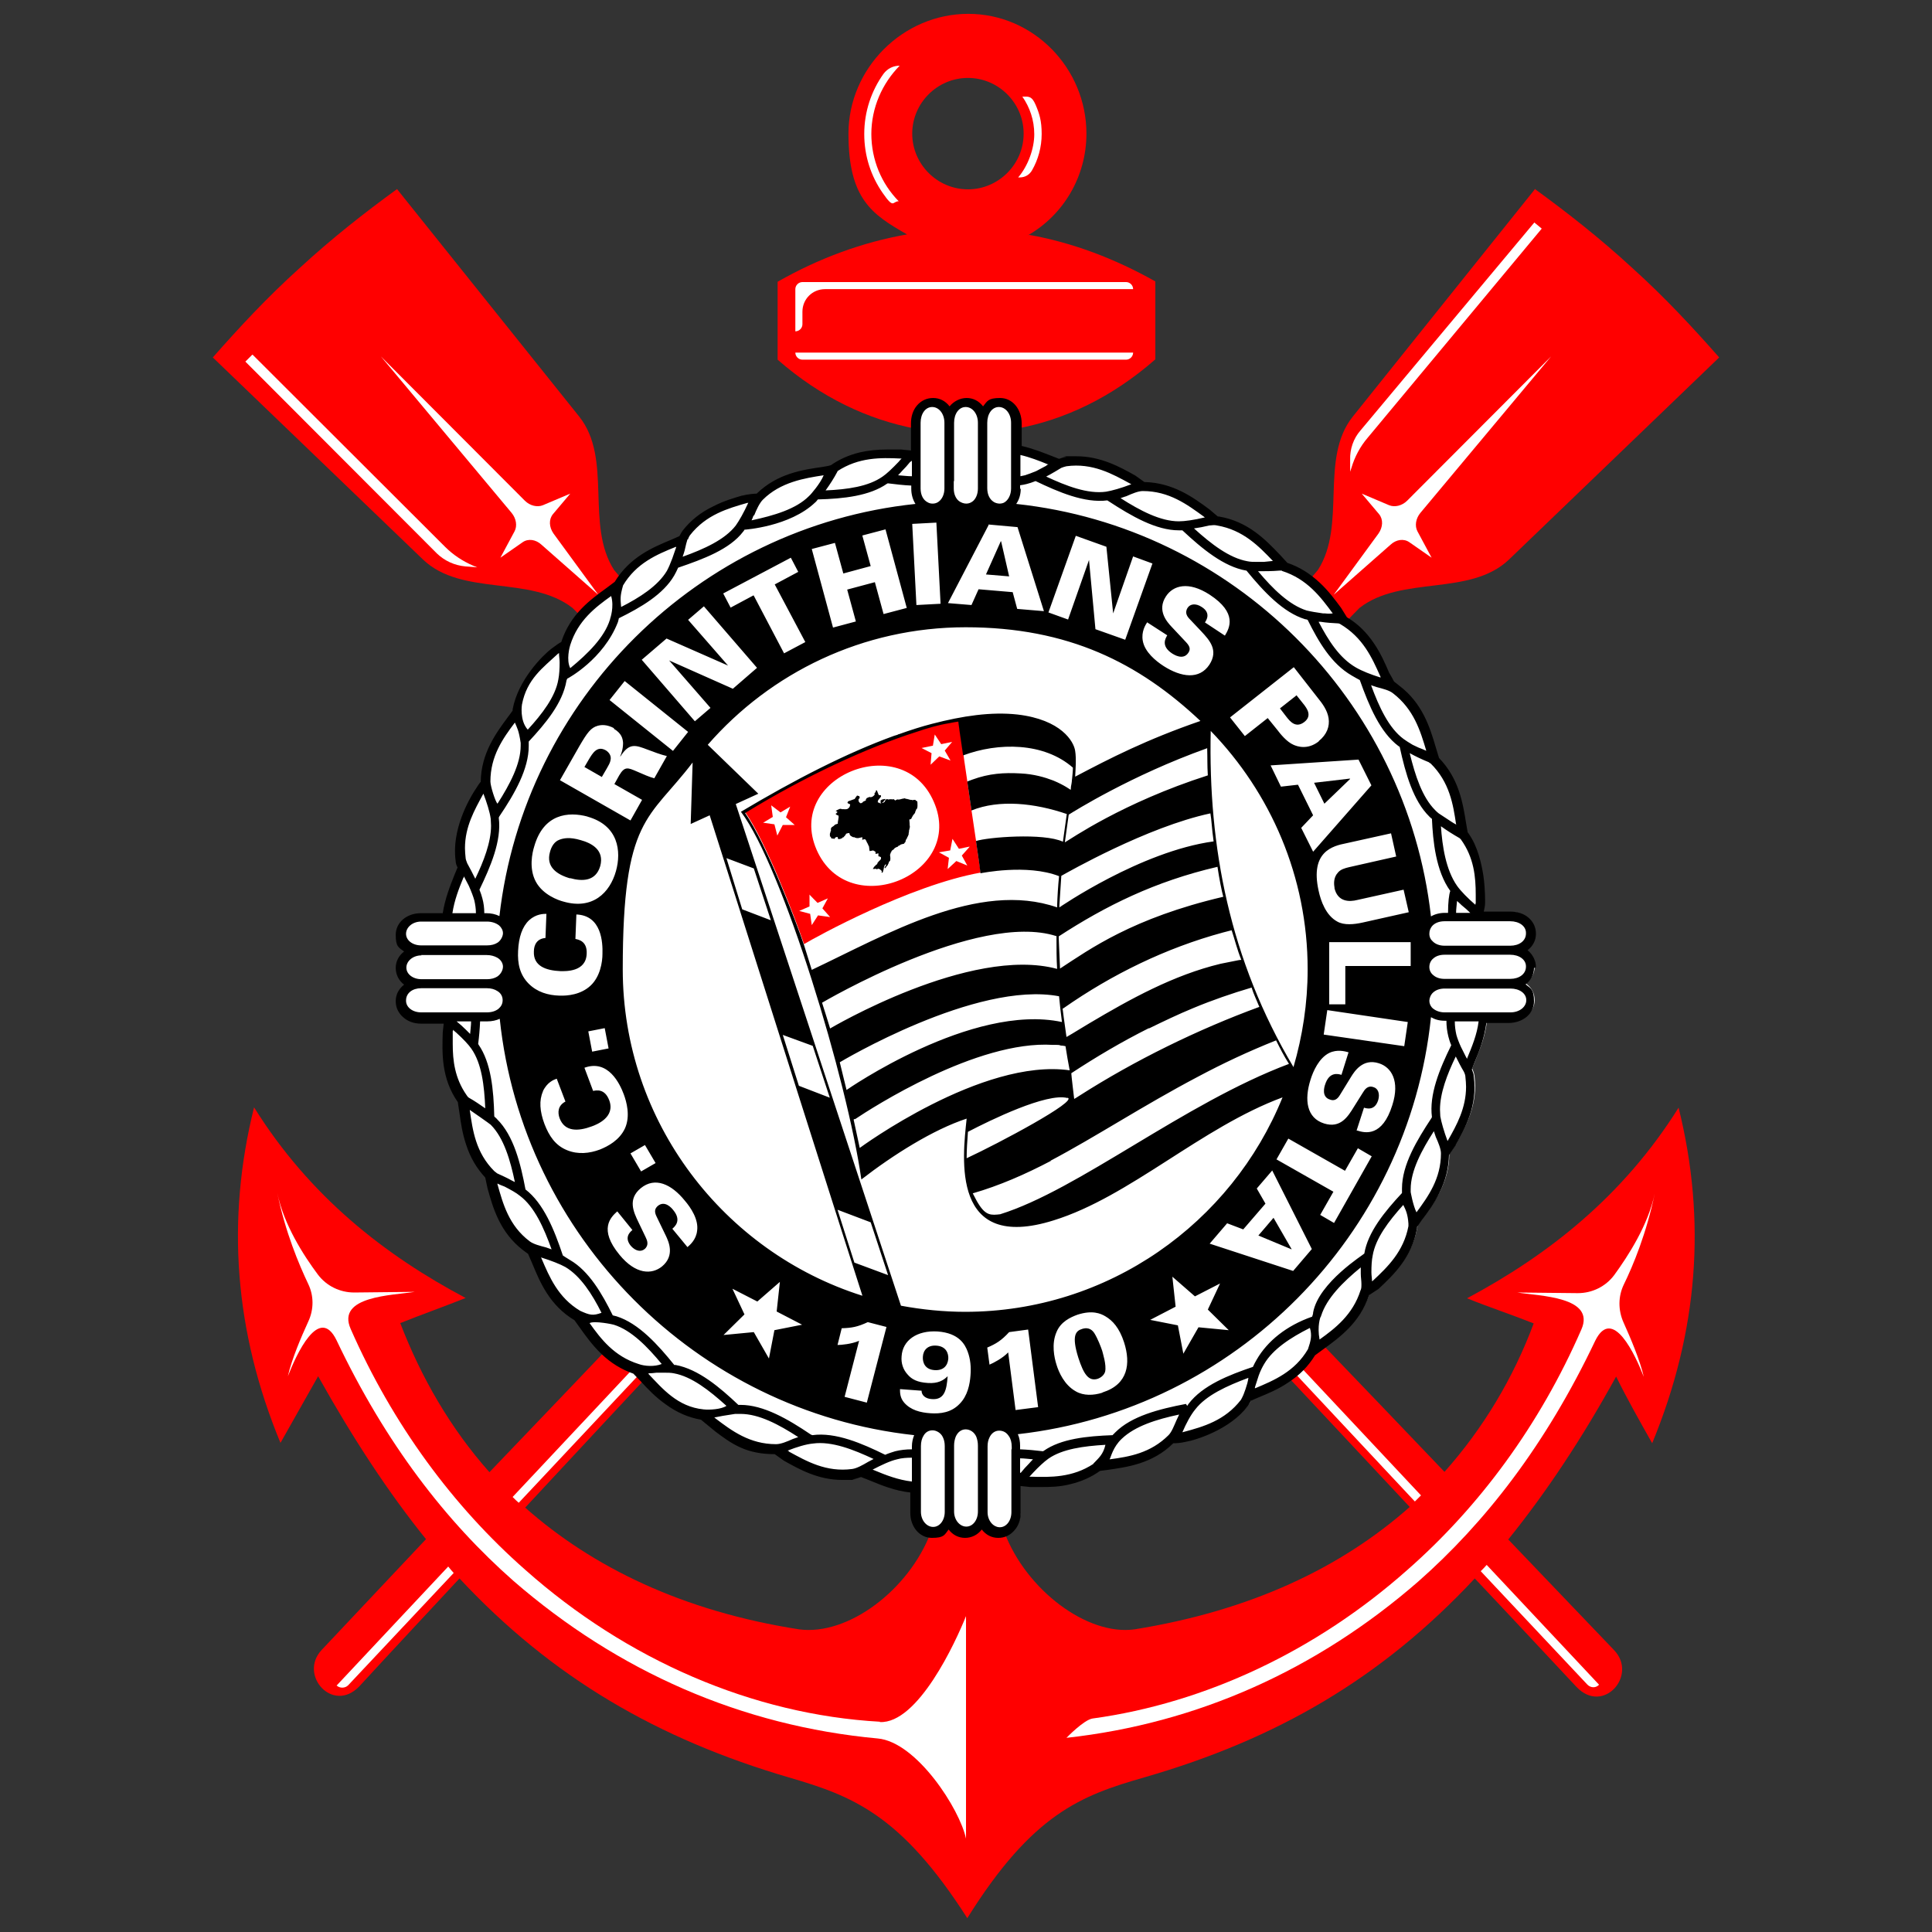
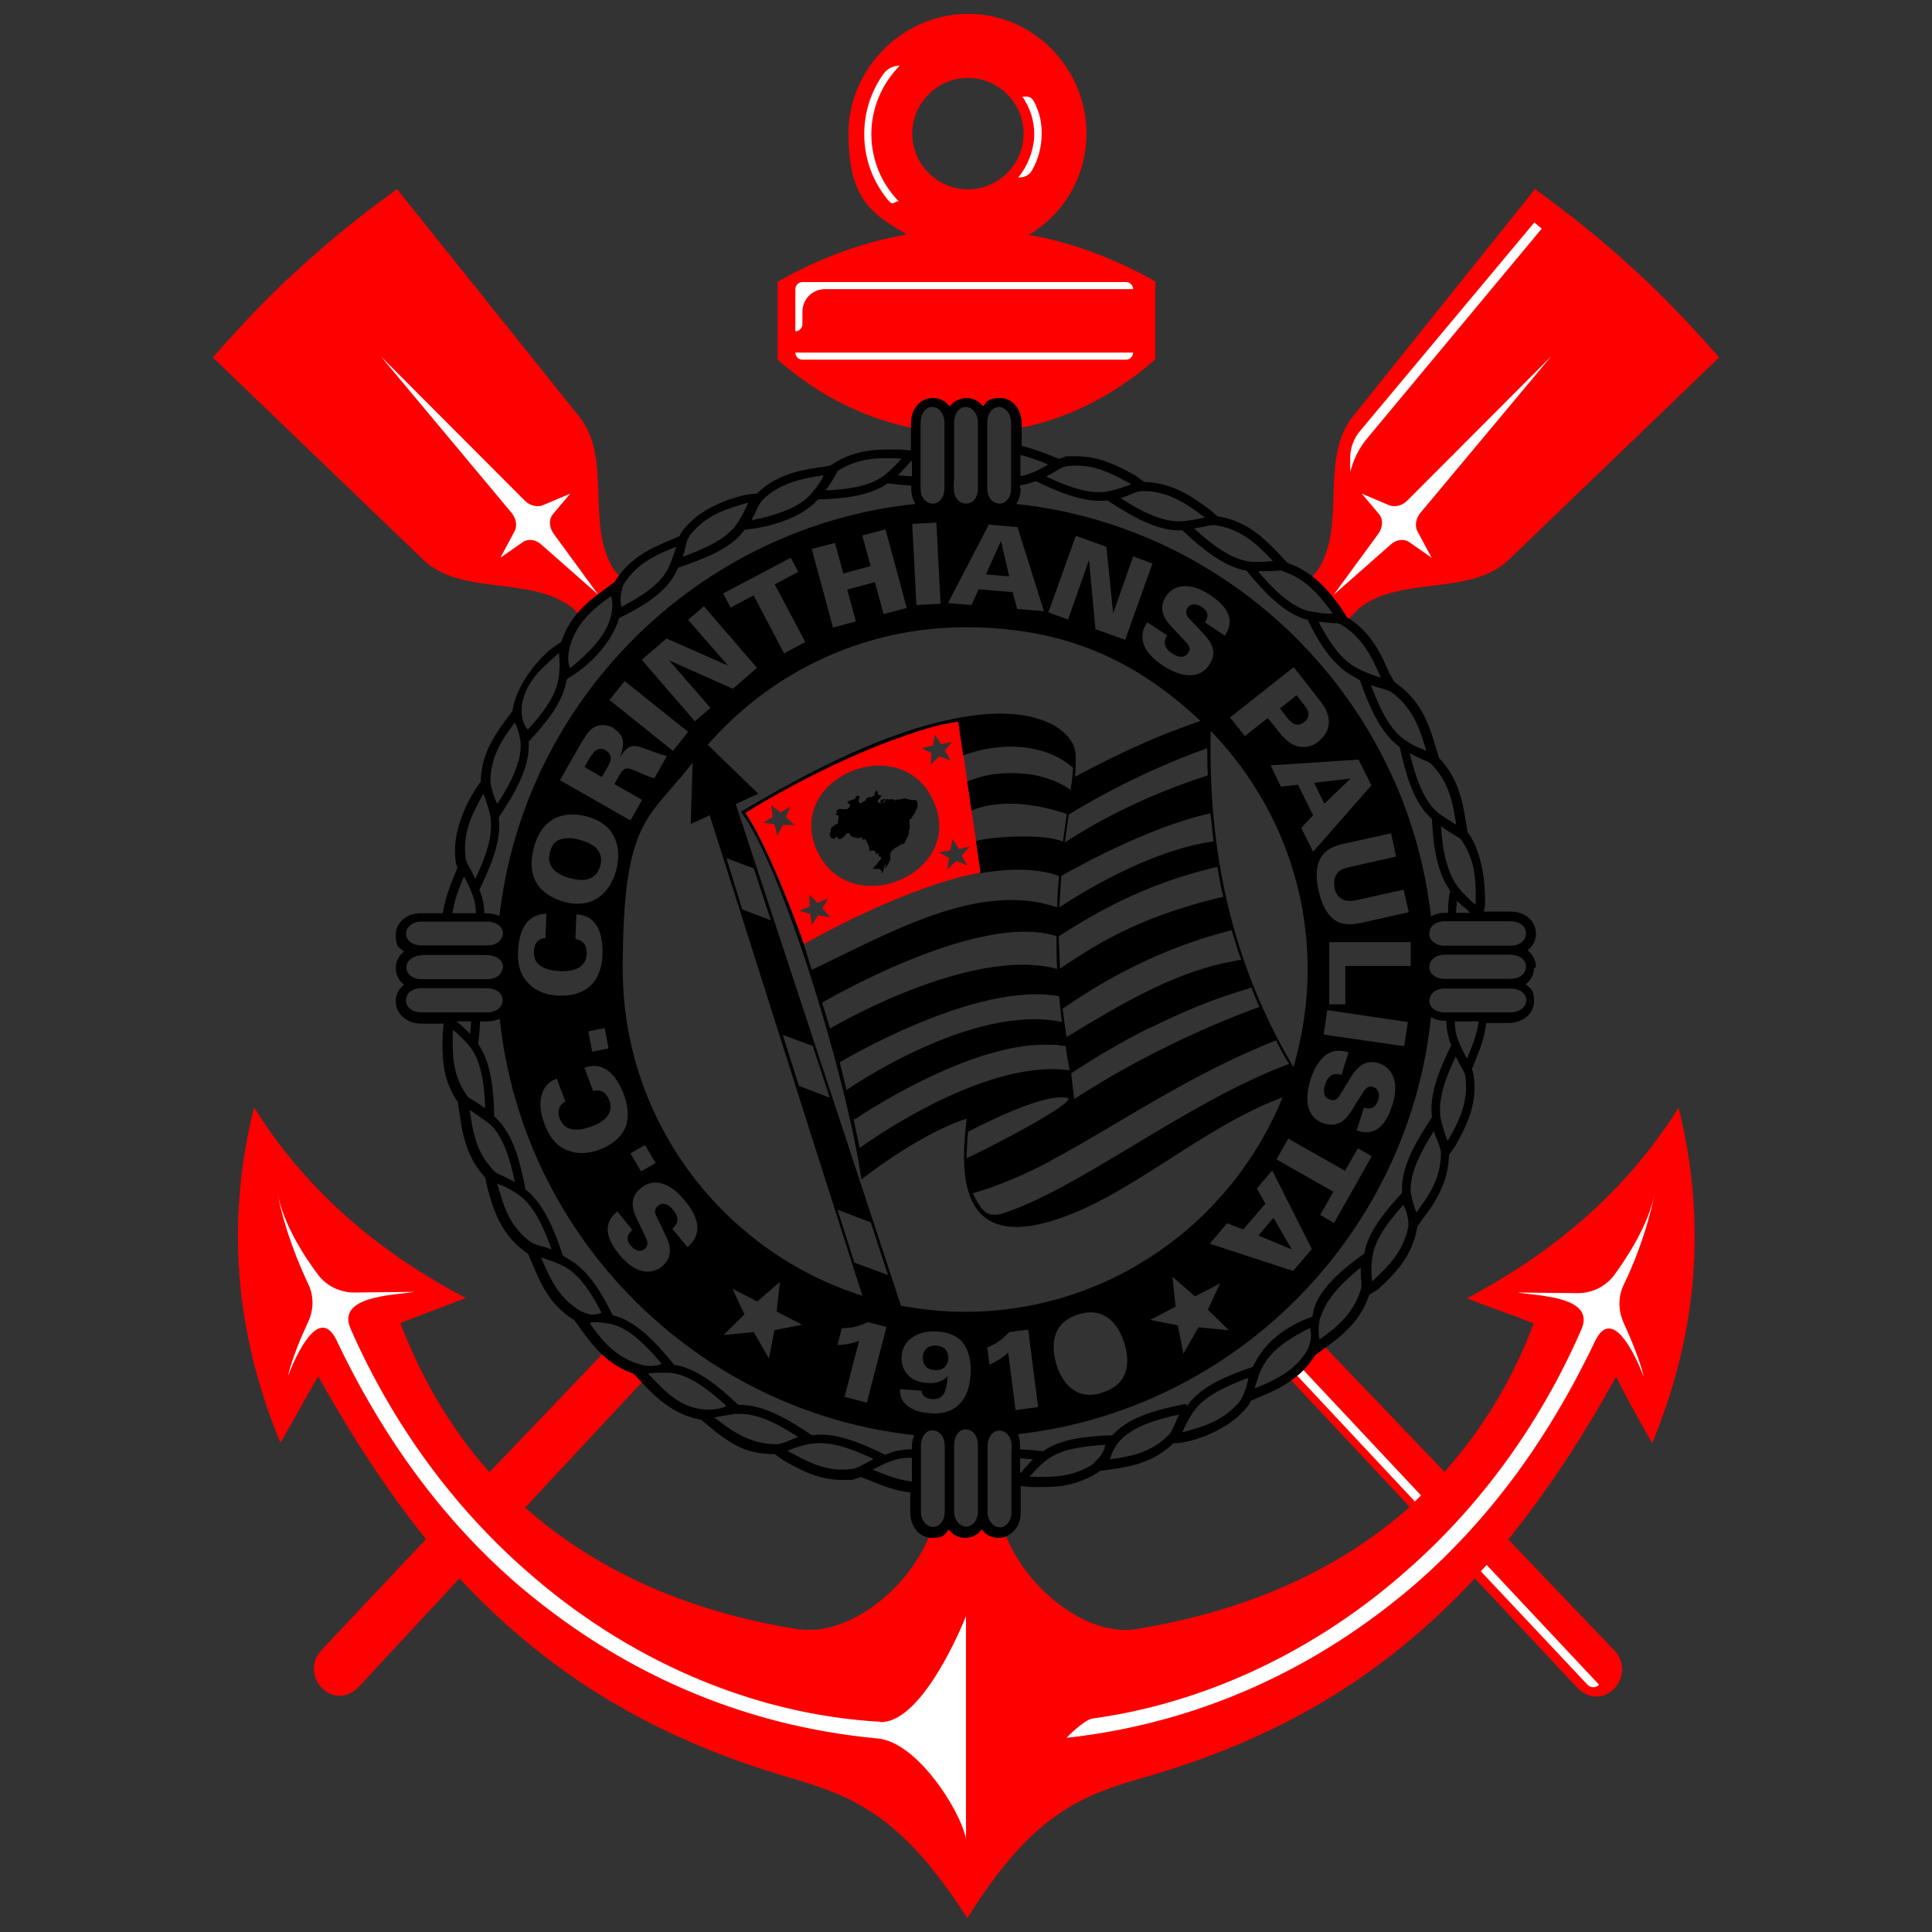
<svg xmlns="http://www.w3.org/2000/svg" version="1.1" viewBox="0 0 600 600">
  <rect x="0" y="0" width="600" height="600" fill="#333333" stroke="none" />
  <defs>
    <style>
      .cls-1, .cls-2, .cls-3 {
        fill-rule: evenodd;
      }

      .cls-1, .cls-4 {
        fill: red;
      }

      .cls-5, .cls-2 {
        fill: #fff;
      }
    </style>
  </defs>
  <g>
    <g id="Layer_1">
      <g>
-         <path class="cls-5" d="M445.3,232l1,3.2h0c6.3,6.4,7.5,14.1,8.5,20.2l.5,3,.4.4c5.3,7.4,5.2,20.4,5.1,21.5,0,.8-.3,2.1-.5,2.9h8.6c4.4,0,7.7,2.8,7.7,6.6s-1.1,3.9-2.9,5.1c1.8,1.2,2.9,3,2.9,5.3s-1.1,3.9-2.9,5.1c1.8,1.2,2.9,3,2.9,5.3,0,3.6-3.3,6.4-7.7,6.4h-7.1c-.5,4.7-2.2,8.8-3.6,12.3l-1,2.5c.3.7.6,1.5.7,2.2,1.2,8.9-2.7,15.8-5.7,21.3l-2.1,3c0,8.9-4.7,15.2-8.4,20.2l-1.5,2v.5c-1.6,9-7.3,14.4-11.9,18.7l-3,2c-2.7,8.5-9.1,13.1-14.1,16.8l-2.6,2c-4.6,7.6-11.7,10.6-17.5,13l-2.4,1c-.3.6-.6,1.3-1,1.8-5.5,7.2-15.9,10.4-19.2,11-3.3.6-3.7.3-3.7.3-6.4,6.4-14.2,7.5-20.5,8.4l-2.4.4s0,.1-.2.2c-7.4,5.2-15.2,4.9-21.5,4.7l-3.3-.3v8.6c0,4.2-2.8,7.5-6.6,7.5s-3.9-1.1-5.1-2.8c-1.2,1.7-3,2.8-5.2,2.8s-3.9-1.1-5.1-2.8c-1.2,1.7-3,2.8-5.2,2.8-3.6,0-6.4-3.2-6.4-7.5v-6.6c-4.8-.5-9-2.2-12.7-3.7l-2.9-1.1c-.9.4-1.7.7-2.5.8-9,1.2-15.8-2.6-21.3-5.7l-2.9-2c-9,0-13.3-3.2-18.3-6.9l-4.6-3.8c-8.8-1.6-14.2-7.3-18.5-11.8l-2.3-2.4h0c-8.4-2.8-13-9.1-16.6-14.2l-1.9-2.5c-7.6-4.6-10.6-11.7-13-17.5l-1.3-3.1s-1-.8-1.5-1.1c-7.2-5.5-9.3-13.1-11-19.1l-.7-3.4c-6-6.3-7.1-13.9-8-19.9l-.5-3.4c-5.2-7.4-4.9-15.3-4.7-21.6l.3-3.1h-7.5c-4.2,0-7.5-2.8-7.5-6.6s1.1-3.9,2.8-5.1c-1.7-1.2-2.8-3-2.8-5.2s1.1-3.9,2.8-5.1c-1.7-1.2-2.8-3-2.8-5.2,0-3.6,3.2-6.4,7.5-6.4h7.1c.6-4.5,2.2-8.5,3.6-12l1-2.5c-.3-.7-.5-1.5-.6-2.2-1.2-9,3.7-18.1,5.7-21.3,2-3.3,2-2.9,2-2.9,0-9,4.7-15.2,8.5-20.2l1.5-2v-.5c1.6-8.9,9-16.5,11.8-18.6s3.1-2.1,3.1-2.1c2.8-8.6,9.1-13.2,14.2-16.8l2.5-1.8c4.6-7.6,11.7-10.6,17.4-13.1l2.6-1.1c.3-.6.6-1.3,1-1.8,5.5-7.2,13.9-9.4,18.5-10.7,1.5-.4,4.4-.6,4.4-.6,6.4-6.4,14.1-7.5,20.4-8.3l2.5-.4s.1-.1.2-.2c7.4-5.2,15.3-4.9,21.6-4.7l3.4.3h0v-8.6c0-4.4,2.8-7.7,6.6-7.7s3.9,1.1,5.1,2.9c1.2-1.8,3-2.9,5.3-2.9s3.9,1.1,5.1,2.9c1.2-1.8,3-2.9,5.3-2.9,3.6,0,6.4,3.3,6.4,7.7v7.2c3.5.8,6.7,2,9.5,3.2l2.4,1c.7-.3,1.4-.5,2.1-.6,9-1.2,15.9,2.7,21.5,5.8l2.9,2c8.8.1,15.1,4.7,20.1,8.4l2.7,2.2h.4c8.9,1.6,14.4,7.3,18.8,11.8l2.3,2.6c8.3,2.8,12.9,9,16.6,14l1.8,2.9c7.6,4.6,10.5,11.2,13.1,17.1l.8,1.5.8,1.4c.7.6,1.1.9,1.6,1.3,7.2,5.5,9.5,13,11.3,19.1l-.5-.7Z" />
        <g>
          <g>
            <g>
              <g>
                <path class="cls-1" d="M319.2,73.1c11-6.3,18.2-18.2,18.2-31.6,0-20.3-16.4-37.2-36.7-37.2s-37.2,16.9-37.2,37.2,7.3,25.1,18.2,31.3c-13.8,2.4-27.4,7.4-40.2,14.7v24.2c13.6,11.9,28.2,18.6,42.7,21.4v-2.7c0-2.9,2.3-5.2,5.2-5.2s5.2,2.3,5.2,5.2h.2c0-2.9,2.3-5.2,5.2-5.2h0c2.9,0,5.2,2.3,5.2,5.2h.2c0-2.9,2.3-5.2,5.2-5.2s5.2,2.3,5.2,5.2v2.7c14.6-2.7,29.3-9.5,43-21.5v-24.2c-12.6-7.1-25.8-12.1-39.4-14.5l-.2.2ZM300.6,58.8c-9.5,0-17.3-7.8-17.3-17.3s7.8-17.3,17.3-17.3,17.3,7.8,17.3,17.3-7.8,17.3-17.3,17.3Z" />
                <path class="cls-5" d="M317.5,30h0c2.3,3.3,3.7,7.3,3.7,11.7s-1.9,9.8-5,13.4h.5c1.6,0,3-.8,3.8-2.2,1.9-3.3,3-7.2,3-11.3s-.7-6.3-1.9-9.1-2.3-2.5-4-2.5h-.1Z" />
                <path class="cls-5" d="M270.6,41.7c0-8.3,3.4-15.8,8.8-21.3h0c-2,0-3.8.9-5,2.5-3.8,5.3-6,11.8-6,18.7s2.1,13.1,5.7,18.3,3,2.6,5,2.6h0c-5.3-5.4-8.5-12.8-8.5-21v.2Z" />
              </g>
              <path class="cls-5" d="M349,109.5h-102c0,1.2,1,2.2,2.2,2.2h100.5c1.2,0,2.2-1,2.2-2.2h-2.9ZM247,89.8v13.1h0c1.2,0,2.2-1,2.2-2.2v-3.9c0-3.9,3.1-7,7-7h95.7c0-1.2-1-2.2-2.2-2.2h-100.5c-1.2,0-2.2,1-2.2,2.2h0Z" />
            </g>
            <g>
              <g>
                <path class="cls-1" d="M123.2,58.8c-9.9,7.2-20,15.1-30.1,24.4-10.2,9.2-18.9,18.6-27,27.8l.4.4h0l64.9,62.4c12.1,11.5,33.3,4.8,46.4,15l2.7,2.7,12.8-11.4-2.6-3.1c-9-14-.4-34.5-10.8-47.6l-56.3-70.3h0l-.3-.4h0Z" />
                <g>
                  <path class="cls-2" d="M163,155.5l-44.7-44.8,40.6,48.6c1.4,1.7,1.8,4,.9,5.7l-4.4,8.2,6.9-4.8c1.7-1.2,4.1-.9,5.9.8l17.6,15.5-13.9-19c-1.4-2-1.5-4.4-.2-6l5.4-6.4-8.5,3.6c-1.7.7-4,.2-5.6-1.4h0Z" />
-                   <path class="cls-2" d="M78.4,110.1l59.8,59.7c2.5,2.5,5.5,4.5,8.8,5.9l1.2.5-3.7-.3c-3.3-.3-6.4-1.7-8.8-4l-59.5-59.6,2.1-2.1h.1Z" />
                </g>
              </g>
              <g>
                <path class="cls-1" d="M476.8,58.8c9.9,7.2,20,15.1,30.1,24.4,10.2,9.2,18.9,18.6,27,27.8l-.4.4h0l-64.9,62.4c-12.1,11.5-33.3,4.8-46.4,15l-4.4,4.5-11.3-13,2.8-3.3c9-14,.4-34.5,10.8-47.6l56.3-70.3h0l.3-.4h.1Z" />
                <g>
                  <path class="cls-2" d="M437,155.5l44.7-44.8-40.6,48.6c-1.4,1.7-1.8,4-.9,5.7l4.4,8.2-6.9-4.8c-1.7-1.2-4.1-.9-5.9.8l-17.6,15.5,13.9-19c1.4-2,1.5-4.4.2-6l-5.4-6.4,8.5,3.6c1.7.7,4,.2,5.6-1.4h0Z" />
                  <path class="cls-2" d="M478.8,71l-54.1,65c-2.3,2.7-4,5.9-5,9.3l-.4,1.2v-3.7c-.1-3.3,1-6.6,3.2-9.1l54-64.6,2.3,1.9Z" />
                </g>
              </g>
            </g>
            <g>
              <path class="cls-1" d="M404.9,422.7c1.9-1.6,3.7-7.4,3.7-7.4.6.7,1.3,1.3,1.9,2,12.7,13.2,25.4,26.5,38.1,39.8h0c12.1-13.6,21.4-29.2,27.7-46.1-6.5-2.6-14.3-5.2-20.7-7.8,25.1-13.4,48.4-31.6,65.7-59.2,8.7,35,6.1,69.6-8.2,104.2-3.9-6.9-7.8-13.8-11.2-20.7-10.6,19.3-21.8,36.1-33.5,50.6h0c11,11.5,21.9,22.9,32.9,34.4h0c7.4,7.8-3.4,20.1-11.7,11.4h0c-10.5-11.2-21-22.5-31.6-33.7h0c-28.8,30.9-61.4,49.9-102.7,61.8-19.5,5.6-34.6,11.2-54.9,43.7-20.7-32.4-35.9-38-55.4-43.7-40.6-11.9-73.5-30.9-102.3-61.8h0c-10.4,11.2-20.8,22.3-31.1,33.5h0c-8.2,8.6-19-3.5-11.7-11.3h0c10.8-11.5,21.6-22.9,32.4-34.4h0c-11.7-14.5-22.7-31.3-33.5-50.6-3.9,6.9-7.8,13.8-11.7,20.7-14.3-34.6-16.9-69.2-8.2-104.2,17.3,27.7,40.6,45.9,65.7,59.2-6.5,2.6-13.8,5.2-20.3,7.8,6.5,16.9,15.6,32.7,27.7,46.3h0c12.2-12.7,36.5-38.2,36.5-38.2l12.5,8.5s-25.3,27.1-37.9,40.7h0c21,18.6,49.1,32.2,85,37.8,15.2,2.1,34.2-12.2,41-30.2.4-1,6-3.1,6-3.1,0,0,3.5,2.7,5.3,2.7s5.4-2.7,5.4-2.7c0,0,5.7,2.1,6.1,3.1,6.8,18,25.8,32.3,40.5,30.2,36.1-5.8,64.2-19.2,85.4-38h0c-12.6-13.5-25.2-26.9-37.8-40.4-.9-1,3.3-3.5,5.1-5h-.2Z" />
              <g>
                <path class="cls-2" d="M273.3,534.7c-39.5-2.2-78.7-19.2-110.2-47.2-22.4-19.7-41.2-45.2-54.2-74.8-4.5-10.2,12.9-10.4,19.9-11.5l-18.8.2c-4.4,0-8.6-2-11.3-5.6-4.4-5.9-10.6-15.5-12.6-25.4,2.5,12.3,6.8,22.4,9.6,28.3,1.8,3.7,1.8,8,0,11.8-2.2,4.8-5.1,11.6-6.3,16.9,2.6-6.7,9.7-22.3,15.1-11.2,15.3,32.2,34.1,56.4,55,74.8,32.4,28.1,70.8,45,113.1,48.9,12.1,1.1,25.5,22,27.4,31.1v-69.1c-3.2,8-14.9,33.5-26.8,32.9h0Z" />
-                 <path class="cls-2" d="M104.5,523.4c1,1,2.7.9,3.6,0l32.8-34.9c-.5-.6-1.1-1.2-1.7-2l-34.7,37Z" />
-                 <path class="cls-2" d="M199.2,426.1l-1.9-1.8-38.1,40.6c.7.7,1.3,1.3,1.9,1.8l38.1-40.6h0Z" />
                <path class="cls-2" d="M441.3,464.4l-37.8-40.3-1.9,1.8,37.8,40.4,1.8-1.8h.1Z" />
                <path class="cls-2" d="M459.9,488l33.1,35.2c1,1,2.6,1.1,3.6,0l-34.9-37.2c-.6.7-1.2,1.3-1.8,1.9h0Z" />
                <path class="cls-2" d="M504.3,398.9c2.9-5.9,7.1-16.1,9.6-28.3-2,9.8-8.3,19.5-12.6,25.4-2.7,3.6-6.9,5.6-11.3,5.6l-18.8-.2c6.9,1.1,24.4,1.3,19.9,11.5-12.9,29.6-31.7,55.1-54.2,74.8-28.1,24.9-62.5,41.2-97.6,46-2.7.4-8.1,6-8.1,6,40.8-4.5,77.8-21.2,109.2-48.5,20.9-18.4,39.7-42.6,55-74.8,5.4-11,12.5,4.5,15.1,11.2-1.2-5.2-4.1-12-6.3-16.9-1.7-3.8-1.7-8.1.1-11.8h0Z" />
              </g>
            </g>
          </g>
          <path d="M149.6,242.5h0Z" />
-           <path d="M339.9,414.1c-.5-.8-1.6-2.1-3.8-1.4-2,.6-3.4,2-1.2,9,1.6,4.9,3.1,7.4,6,6.5,1.1-.4,2-1.2,2.3-2.2.5-2.1-.8-6-.9-6.5-.4-1.2-1.4-3.8-2.4-5.4Z" />
          <polygon points="258.4 258.2 258.4 258.2 258.4 258.2 258.4 258.2" />
          <polygon points="408.1 243.1 411.3 249.6 419.3 241.9 419.2 241.8 408.1 243.1" />
          <polygon points="258.4 258.2 258.4 258.2 258.4 258.2 258.4 258.2 258.4 258.2" />
          <path d="M402.7,215.9l-5.2,4.1,2,2.6c1.1,1.4,2.9,3.7,5.6,1.6,2.4-1.9.9-4.1-.4-5.7l-2-2.5h0Z" />
          <polygon points="260 258.7 260 258.7 260 258.7 260 258.7 260 258.7 260 258.7" />
          <path d="M290.8,417.9c-2.7-.2-4.1,1.4-4.2,3.5-.1,1.8.7,3.9,3.6,4.1,2.7.2,4.1-1.3,4.3-3.5.1-1.6-.6-3.9-3.7-4.1h0Z" />
          <polygon points="390.8 383.7 401.1 388 401.1 387.9 395.5 378.2 390.8 383.7" />
          <polygon points="283.4 259 283.4 259 283.4 259 283.4 259" />
          <polygon points="281.5 246.7 281.5 246.7 281.5 246.7 281.5 246.7" />
          <polygon points="310.9 168.1 310.8 168.1 306.2 178.4 313.4 179 310.9 168.1" />
          <path d="M182.9,235.8l-1.4,2.4,5.4,3.1,1.4-2.4c.8-1.4,1.2-2.1,1.3-2.8.4-1.6-.8-2.7-1.5-3.1-2.7-1.5-4.1,1-5.2,2.8Z" />
          <path d="M177,272.7c3.9,1.1,8,1,9.4-3.7,1.4-5.1-2.8-7.2-6.1-8.1-3.4-1-5.3-.6-6.6-.1-1.6.6-2.5,2.2-2.9,3.8-1.3,4.6,2.1,7,6.3,8.2h0Z" />
          <polygon points="262.6 247 262.6 247 262.6 247 262.6 247 262.6 247 262.6 247" />
          <polygon points="262.3 246.8 262.3 246.8 262.3 246.8 262.3 246.8" />
          <path class="cls-4" d="M297.6,223.8c-.9.2-1.8.3-2.8.5-3.2.7-6.7,1.6-10.5,2.8-15,4.8-34.1,13.6-52.9,25.1,6.6,9.4,15.9,33.9,18.3,41,3.5-2.1,32.6-18.2,54.8-22.2,0-.9-.7-4.8-1.4-10-.4-2.8-.9-6.1-1.4-9.4-.4-3-.9-6-1.3-9s-.9-5.8-1.2-8.4c-.8-5.4-1.4-9.5-1.5-10.5h-.1ZM289.7,231.7l.6-3.6,2,3,3.4-.7-2.3,2.7,1.8,3.1-3.5-1.3-2.7,2.6.3-3.6-3.1-1.6,3.4-.7h.1ZM243.1,256.2l-1.7,3.3-.9-3.5-3.5-.5,3-1.8-.5-3.6,2.9,2.2,3-1.8-1.3,3.3,2.7,2.4h-3.7ZM254.1,284.2l-2,3.1-.5-3.5-3.4-.9,3.2-1.4v-3.7c-.1,0,2.5,2.6,2.5,2.6l3.2-1.4-1.7,3.1,2.4,2.7-3.6-.5h-.1ZM253.6,263.9c-9.8-22.6,26.6-37.5,36.4-14.9,9.9,22.6-26.5,37.5-36.4,14.9ZM301.1,263l-2.4,2.7,1.7,3.1-3.4-1.4-2.7,2.5.4-3.5-3.1-1.7,3.5-.6.7-3.6,2,3.1,3.4-.7h-.1Z" />
          <path d="M477,300.4c0-2.1-1-4-2.6-5.3,1.7-1.3,2.6-3.1,2.6-5.1s-.8-3.7-2.3-5-3.5-1.9-5.7-1.9h-8.2c.2-.9.4-1.9.4-2.5s.1-4-.5-8.5c-.6-3.9-1.8-9.3-4.6-13.2,0-.1-.2-.3-.3-.4h0l-.5-2.9c-1-6.2-2.2-13.8-8.4-20.2l-1-3.3c-1.8-6.1-4.1-13.7-11.4-19.2-.4-.3-.6-.5-1-.8-.2-.1-.4-.3-.6-.5l-.7-1.3-.8-1.4c-1.2-2.8-2.6-6-4.7-9.1-2.3-3.4-5-6.1-8.4-8.1l-1.8-2.9h0c-1.7-2.3-3.9-5.3-6.6-7.8-3.1-2.9-6.3-4.9-10.1-6.2l-2.3-2.5h0c-4.4-4.6-9.9-10.4-19-11.9h-.3l-2.6-2.2h0c-5-3.7-11.3-8.3-20.2-8.5l-2.8-2h0c-4.8-2.7-10.8-6-18.3-6s-2.2,0-3.3.2c-.8.1-1.5.4-2.1.6l-2.3-.9c-2.6-1-5.8-2.3-9.3-3.1v-6.9c0-4.6-2.9-8-6.7-8s-4,1-5.3,2.6c-1.3-1.7-3.1-2.6-5.1-2.6s-4,1-5.3,2.6c-1.3-1.7-3.1-2.6-5.1-2.6s-3.7.8-5,2.3-1.9,3.5-1.9,5.7v8.3l-3.1-.3h-4.1c-3.4,0-6.1.3-8.7.9-3.3.8-6.3,2.1-9,4h-.1c0,.1-2.4.5-2.4.5-6.2.9-14,2-20.5,8.3-.6,0-3,.2-4.3.6h-.2c-2.4.7-5.6,1.6-8.9,3.3-4,1.9-7.2,4.5-9.6,7.6-.4.5-.7,1.2-1,1.7l-2.5,1.1c-5.8,2.4-12.9,5.4-17.6,13.1l-2.4,1.8c-5.1,3.7-11.4,8.2-14.2,16.9-.5.2-1.5.9-3.1,2.1-2.6,2-10.3,9.6-12,18.8v.4h0l-1.4,1.9h0c-3.7,5-8.4,11.3-8.5,20.2-.3.3-.8,1-2,2.9-1.7,2.7-7.1,12.1-5.8,21.6,0,.8.3,1.5.6,2.1l-1,2.4c-1.3,3.3-2.9,7.3-3.6,11.8h-6.8c-4.4,0-7.8,2.9-7.8,6.7s.9,3.9,2.6,5.2c-1.7,1.3-2.6,3.1-2.6,5.1s.9,3.9,2.6,5.2c-1.7,1.3-2.6,3.1-2.6,5.1s.8,3.7,2.3,5c1.4,1.3,3.4,2,5.5,2h7.1l-.3,2.7h0c-.2,6.4-.5,14.3,4.7,21.7,0,.4.4,2.5.5,3.4.4,2.9.9,6.4,2.1,9.9,1.3,4,3.3,7.3,5.9,10.1l.7,3.3h0c1.7,6.1,3.8,13.7,11.1,19.3.4.3,1.2.9,1.5,1.1l1.3,3c2.4,5.8,5.4,13,13.1,17.6l1.8,2.5c1.7,2.4,3.8,5.3,6.5,7.9,3,2.9,6.3,4.9,10,6.2l2.4,2.5c2.1,2.3,4.5,4.8,7.6,7,3.4,2.5,7,4.1,11,4.8l4.5,3.7h0c2.4,1.8,4.8,3.6,7.7,4.9,3.1,1.4,6.5,2.1,10.7,2.1l2.8,2h0c4.8,2.7,10.7,6,18.1,6s2.3,0,3.4-.2c.8-.1,1.6-.4,2.5-.7l2.8,1.1c3.4,1.4,7.7,3.2,12.5,3.7v6.3c0,4.4,2.9,7.8,6.7,7.8s3.9-.9,5.2-2.6c1.3,1.7,3.1,2.6,5.1,2.6s3.9-.9,5.2-2.6c1.3,1.7,3.1,2.6,5.1,2.6s3.7-.8,5-2.3c1.3-1.4,2-3.4,2-5.5v-8.3l2.9.3h3.9c2.1,0,5.3,0,8.7-.9,3.3-.8,6.3-2.1,9-4,0,0,.1,0,.1-.1l2.3-.3c6.2-.9,14-1.9,20.5-8.3h.5c.7,0,1.8-.1,3.2-.4,3.5-.6,13.9-3.9,19.4-11.1.4-.5.7-1.2,1-1.7l2.3-1c2.9-1.2,6.1-2.5,9.2-4.6,3.6-2.3,6.3-5.1,8.4-8.5l2.6-1.9h0c5.1-3.7,11.4-8.3,14.2-16.8l2.9-1.9h0c4.7-4.4,10.4-9.8,12-18.9h0v-.4h0l1.4-2c1.9-2.5,4-5.3,5.6-8.7,1.9-3.8,2.8-7.6,2.9-11.6l2-2.9h0c3.1-5.6,6.9-12.4,5.7-21.5,0-.7-.3-1.4-.6-2.2l.9-2.3c1.4-3.3,3-7.4,3.6-12.1h6.8c4.6,0,8-2.9,8-6.7s-1-4-2.6-5.3c1.7-1.3,2.6-3.1,2.6-5.1l.6-.2ZM469,314.4h-20.4c-1.6,0-3-.6-3.9-1.5-.5-.6-.8-1.3-.8-2.1s.4-1.9,1.2-2.6c.9-.8,2.1-1.2,3.6-1.2h20.4c2.8,0,4.9,1.5,4.9,3.6s-2.1,3.8-4.9,3.8h-.1ZM426.1,398.1c0-1-.2-2-.2-3,0-2,.1-3.8.4-5.2.9-5.3,4.9-10.6,9.5-15.7.8,1.6,1.4,2.9,1.6,5.8v.8c-1.5,7.9-6.5,12.7-11,16.9,0,0-.2.2-.3.2v.2ZM410.2,409.1c0-.2,0-.4.1-.5,1.7-5.4,6.7-10.4,12.3-15v1.9c0,1.1.2,2.2.2,3.2s0,1.5-.3,2.1c-2.4,7.5-7.8,11.7-12.7,15.2-.8-4.3.3-7,.3-7h.1ZM407.8,407.7c0,.4-.2.8-.3,1.2-8,2.8-13.9,7.6-17.2,13.3-.4.7-.8,1.4-1.2,2.3-7.4,2.5-15.6,5.7-20,11.5-.1.2-.3.4-.4.6l-.4-.6c-8.4,1.6-16.9,3.8-21.9,8.8s-.5.6-.8.9c-8.1.3-16.1,1.1-21.5,4.9,0,0-.1,0-.2.1h0c-2.4-.3-4.7-.5-7.1-.6v-1.1c0-1.3-.2-2.5-.7-3.6,67.5-7.6,121.3-61.8,128.3-129.5,1.2.7,2.6,1.1,4.2,1.1h.6c0,1.7.2,3.3.6,4.9.2.8.5,1.8.9,2.7-3.7,7.5-6.9,15.4-6,22.3,0,.1-.2.4-.2.4-4.4,6.7-9.1,14.4-9.1,21.8s0,.9,0,1.4c-5.5,5.9-10.6,12.2-11.7,18.8,0,.2-14.2,9-15.9,18.3h0ZM389.7,431.1c0-.2.1-.5.2-.8l1-3.1c.5-1.4,1.1-2.6,1.7-3.6,2.7-4.6,8.2-8.2,14.2-11.2.7,2.3.3,4-.6,6.6-4.1,7-10.6,9.7-16.3,12.1h-.2ZM367.6,444.7s-.3.1-.4.1c1.2-2.8,2.6-5.4,4-7.1,3.4-4.4,9.8-7.3,16.5-9.8-.2,2-1.6,5.4-1.6,5.4-.2.5-.5,1-.7,1.4-5,6.5-11.8,8.4-17.8,10ZM344.6,453.2c.4-.6,1-3.8,3.8-6.4,4.1-3.9,10.7-6,17.8-7.5-.4.8-.8,1.7-.8,1.7-.8,1.8-1.5,3.7-2.5,4.7-5.6,5.6-12.2,6.7-18.2,7.5h0ZM339.6,454.6c-6.5,4.3-13.4,4.2-19.5,4h-.4c.4-.4.8-.9,1.2-1.3,1.6-1.7,3.3-3.3,4.7-4.3,4.3-3,10.9-3.9,17.7-4.3-.7,3-2,4-3.8,5.9h0ZM316.8,457.5v-4.6c1.3,0,2.6.2,4,.3-.6.6-1.2,1.3-1.2,1.3h0c-.9.9-1.8,1.9-2.6,2.9h-.2ZM314.1,450.1v19.5c0,2.7-1.6,4.7-3.6,4.7s-3.8-2-3.8-4.7v-20.4c0-1.1.2-2,.6-2.8.6-1.3,1.7-2.1,3-2.1s2.3.6,3,1.7c.6.8.9,2,.9,3.3v1-.2ZM303.7,451.2v18.2c0,2.7-1.6,4.7-3.6,4.7s-3.8-2-3.8-4.7v-14.3h0v-6.2c0-1,.2-1.9.5-2.7.6-1.4,1.7-2.3,3.1-2.3s2.7.9,3.3,2.3c.3.8.5,1.7.5,2.7v2.2h0ZM293.4,451.6v17.9c0,2.7-1.6,4.7-3.6,4.7s-3.8-2-3.8-4.7v-20.4c0-1.3.3-2.4.8-3.2.6-1.1,1.6-1.7,2.8-1.7s2.6.8,3.2,2.1c.4.8.6,1.7.6,2.8v2.5h0ZM289,438.9c-3.2-.2-6.2-1-8.2-3.3-1.3-1.5-1.3-3.1-1.3-4.2l6.7.5c0,1.4,1.2,2.5,3.2,2.6,3.9.3,4.6-2.8,4.9-7.1-1.3,1.3-3,2.3-6.1,2.1-3.4-.2-5.1-1.2-6.3-2.6-1.4-1.5-2.1-3.5-1.9-5.7.3-4.9,4.7-8.1,11.2-7.7,6.7.5,8.5,4.1,9.3,6.2.9,2.4,1.1,4.9.9,7.4-.2,2.8-.9,6.4-3.4,8.9-2.6,2.7-5.9,3.1-9.1,2.9h0ZM245,450.7s-.3-.2-.4-.2c2.8-1.1,5.7-2,7.9-2.2,5.8-.8,12.6,1.9,18.8,4.8-.8.4-1.7.9-1.7.9-1.7,1-3.5,2-4.9,2.2-8.1,1.1-14.2-2.4-19.7-5.4h0ZM201.3,426.5c.9,0,1.8-.1,2.6-.2h2.2c1.2,0,2.3,0,3.2.2,5.5,1,11,5.3,16.3,10.1-1.6,1.1-5.3,1.3-7.1,1.1-8.1-.8-12.8-6.5-17.1-11v-.2q-.1,0,0,0ZM183.1,410.9c1.5-.8,7.3.4,7.5.5,5.5,1.7,10.5,6.9,14.9,12.2-2.2.9-5.3.7-7.2,0-7.6-2.4-11.7-7.8-15.2-12.7ZM168,390.5c3.2,1,6,2.1,7.6,3,4.7,2.8,8.3,8.4,11.2,14.2-2.7,1-3.7.7-6.6-.6-6.9-4.1-9.6-10.6-12-16.2,0,0-.1-.3-.2-.4ZM126.1,310.7c0-2.3,2-3.8,4.7-3.8h20.4c1.3,0,2.4.3,3.3.9,1,.6,1.6,1.6,1.6,2.8s-.5,2-1.3,2.7c-.9.7-2.1,1.1-3.6,1.1h-20.4c-2.7,0-4.7-1.6-4.7-3.6h0ZM130.8,286.2h20.4c1.6,0,2.9.5,3.8,1.2.7.6,1.2,1.5,1.2,2.4s-.6,2.2-1.6,2.9c-.9.6-2,.9-3.4.9h-20.4c-2.7,0-4.7-1.6-4.7-3.6s2-3.8,4.7-3.8ZM173.6,202.8c0,1,.2,2,.2,2.9,0,1.9-.1,3.8-.4,5.3-.9,5.4-5.1,10.8-9.5,15.6-2.6-2.9-1.8-7.8-1.8-7.8,1.5-7.9,6.6-11.5,11.1-15.7,0,0,.3-.2.4-.3ZM189.5,192c0,.2,0,.3-.1.5-1.7,5.4-6.7,10.4-12.3,15-1.3-2.5-.2-6.6,0-7.2,2.4-7.6,7.8-11.7,12.7-15.2,1,3.4-.3,7-.3,7h0ZM176.3,210.7s11.1-5.9,15.6-17.5c.1-.3.2-.8.3-1.2,6.7-3.3,13.8-7.4,17.2-13.3.4-.7.8-1.5,1.2-2.4,7.9-2.7,16-5.7,20.2-11.2.2-.2.3-.4.4-.6,0,0,14.1-.9,22-8.5.3-.2.5-.6.8-.9,8-.2,16.1-1.1,21.5-4.9,0,0,.1,0,.2-.1h0c2.5.3,4.9.6,7.3.7v1c0,1.8.5,3.4,1.3,4.7-67.5,7.1-121.5,60.7-129.2,128-1.2-.6-2.6-.9-4.1-.9h-.6c0-1.6-.2-3.2-.6-4.6-.2-.8-.5-1.7-.9-2.7,3.4-7.1,6.9-15.1,6-22.3,0-.2.2-.5.2-.5,4.8-7.1,9.1-14.7,9.1-21.8s0-.9,0-1.4c5.2-5.6,10.5-11.9,11.7-18.8,0-.2.2-.6.3-.8h.1ZM210,169.8c0,.2-.1.5-.2.7l-1,2.9c-.6,1.6-1.2,3-1.7,3.9-2.8,4.7-8.5,8.3-14.2,11.2-.2-2.5-.4-3.2.6-6.7,4.1-6.9,10.5-9.6,16.2-11.9,0,0,.2,0,.4-.2h-.1ZM213.6,167.6c.2-.5.4-1,.7-1.4,5-6.4,11.8-8.3,17.7-10,0,0,.3,0,.4-.1-1.4,3.1-2.9,5.7-3.9,7.1-3.4,4.4-9.8,7.3-16.5,9.7.6-1.7.7-2.2,1.1-4l.4-1.4h.1ZM260.1,146.3c6.6-4.3,13.4-4.2,19.5-3.9h.4c-.3.3-.6.6-.9,1-2,2.1-3.8,3.8-5,4.6-4.4,3.1-10.9,4-17.7,4.3,1.3-1.8,2.6-3.8,3.7-5.9h0ZM282.8,143.4c.1-.1.2-.2.4-.3v4.8c-1.4,0-2.8-.2-4.3-.3.6-.6,1.2-1.3,1.2-1.3h0c.9-.9,1.8-1.9,2.6-2.9h0ZM234.2,160.1c.7-1.8,1.7-3.9,2.7-4.9,5.5-5.5,13-6.7,18.9-7.6-1.1,2.7-4.1,6-4.1,6l-.5.5c-4,4-10.8,6-17.8,7.5.4-.8.6-1.5.6-1.5h.2ZM285.9,150.8v-19.5c0-2.8,1.5-4.9,3.6-4.9s3.8,2.1,3.8,4.9v20.4c0,1.8-.7,3.3-1.8,4.1-.5.4-1.2.6-1.8.6s-1.1-.1-1.6-.4c-1.4-.7-2.2-2.3-2.2-4.3v-.9h0ZM290.8,162.3l1.3,25.2-7.5.4-1.3-25.2,7.5-.4ZM265.8,193l-7.1,1.9-6.6-24.4,7.2-1.9,2.6,9.5,8.5-2.3-2.6-9.5,7.2-1.9,6.6,24.4-7.2,1.9-2.7-9.9-8.6,2.3,2.7,9.9ZM220.7,219.8l-4.9,4.2-16.5-19.1,7.7-6.6,19.1,8.4-12.4-14.2,4.9-4.2,16.5,19.1-7.5,6.5-19.8-8.8,12.9,14.8h0ZM267.8,402.4c-43-13.6-74.4-54-74.4-101.4s8.1-46.3,21.7-64.2l-.6,19.1,5.9-2.7c11,34.8,46.4,146.2,47.4,149.1h0ZM225.6,266.5l8.5,3.2,5.3,16.1-8.9-3.4-4.9-15.9h0ZM243.1,321.4l9.3,3.4,5.3,16.1-9.6-3.7-5-15.8ZM260.1,417.7l1.3-5.2c3.1-.1,4.9-.4,8.1-1.9l5.8,1.5-6.1,23.5-6.9-1.8,4.5-17.4c-2.3,1-5.5,1.3-6.8,1.3h.1ZM265.3,392l-5.2-16.3,10.3,3.9,5.4,16.4-10.5-3.9h0ZM227.4,400.2l7.8,4,7-6.1-1,9.2,7.9,4.1-8.6,1.7-1.7,8.8-4.7-8.2-9.4.9,6.5-6.4-3.8-8.1h0ZM209,375.7c-.4-.5-2.5-3-4.7-1.2-.9.8-1.2,1.7-.4,3.3l2.9,6c.8,1.7,2.9,6.1-1.2,9.5-3.2,2.6-8.2,2.5-13.2-3.6-6.6-8-2.7-11.7-.7-13.5l4.7,5.8c-.6.5-2.7,2.2-.5,4.9,1.4,1.6,3.1,2,4.3,1,1.4-1.2.8-2.7.3-3.7l-2.2-4.6c-1.6-3.3-3.4-7.2.7-10.6,4.4-3.6,9.5-1.3,13.7,3.9,1.8,2.1,4.3,5.8,3.8,9.3-.3,2.8-2.2,4.4-3,5.1l-4.7-5.7c.8-.7,3-2.6.2-5.9h0ZM190.6,226.3c2.4,1.4,2.8,3,2.9,4.4,0,2-.6,3.5-.9,4.2h.1c2.7-4.3,4.7-3.5,8.4-2.1,1.6.6,4.2,1.6,6,2l-3.9,6.9c-1.6-.4-3.3-1.2-5.4-2.1-2.8-1.2-3.8-1.7-5.5,1.2l-1.5,2.7,8.6,4.9-3.6,6.4-21.9-12.5,6.1-10.7c2.4-4.1,3.5-5.6,5.6-6.2,1.1-.3,2.8-.5,5.2.8h-.2ZM189.3,217.4l4.7-5.9,19.7,15.8-4.7,5.9-19.7-15.8ZM182.4,253.6c9.7,2.7,10.6,10.8,8.9,16.9-1.9,6.8-7.3,12.1-16.3,9.5-1.6-.4-6.4-2.1-8.6-6.2-2.2-4.1-1.1-9-.5-10.9,2.9-10.2,10.6-10.9,16.6-9.3h0ZM189,325.6l-5.1,1-1.2-6.3,5.1-1,1.2,6.3ZM169.7,283.7l-.3,7.6c-2.6.2-3.6,2.1-3.6,4.2-.2,4.5,3.7,5.9,8.3,6.1,1.5,0,7.9.3,8.1-5.4.2-3.9-2.5-4.4-3.5-4.6l.3-7.6c7.9.3,8.2,8.8,8.1,12.2,0,2.6-.7,7.1-3.7,9.9s-7.1,3.2-9.7,3.1c-3.5-.1-6.9-1.1-9.5-3.7-2.8-2.8-3.5-6.3-3.3-10.2.2-4.3,1.3-7.5,3.4-9.5,2.2-2,4.5-2,5.5-2h-.1ZM168.6,338.9c1.3-2.8,3.4-3.6,4.3-3.9l2.7,7.1c-2.3,1.2-2.5,3.3-1.8,5.2,1.6,4.2,5.7,4.1,10,2.5,1.4-.5,7.4-2.8,5.4-8.1-1.4-3.7-4-3.1-5-2.9l-2.7-7.2c7.4-2.7,11,5,12.2,8.2.9,2.4,2.1,6.8.4,10.6-1.7,3.7-5.3,5.6-7.8,6.6-3.2,1.2-6.8,1.6-10.2.2-3.7-1.5-5.6-4.5-7-8.1-1.5-4-1.7-7.4-.5-10.1h0ZM195.8,358.2l4.5-2.6,3.3,5.6-4.5,2.6-3.3-5.6ZM234,184.9l-7.1,3.8-2.3-4.4,21-11.1,2.3,4.4-7.3,3.9,9.5,17.9-6.6,3.5-9.4-17.9h0ZM161.7,230.7v.9c0,5.6-3.3,11.9-7.2,18-.7-.7-2.2-5.5-2.2-6.9,0-7.9,3.9-13.4,7.6-18.3.7,1.7,1.2,2.3,1.8,6.3h0ZM150.1,246.4c1.1,2.9,2,5.7,2.3,7.9,0,.7.1,1.4.1,2.1,0,5.2-2.3,11.1-4.9,16.5-.8-1.6-1.6-3.2-2.5-4.8h0c-.2-.6-.5-1.2-.5-1.7-.1-1-.2-2-.2-3,0-6.7,3-11.9,5.6-16.7,0,0,.2-.3.2-.4h-.1ZM144,272.5s0-.2.1-.3l.3.6,1.2,2.3c.8,1.8,1.4,3.4,1.7,4.5.3,1.3.5,2.6.5,4h-7.3c.6-4,2-7.6,3.4-11h.1ZM130.8,296.6h20.4c1.2,0,2.3.3,3.2.8,1.1.6,1.8,1.7,1.8,2.8s-.7,2.4-1.8,3.1c-.8.5-1.9.8-3.1.8h-20.4c-2.7,0-4.7-1.6-4.7-3.6s2-3.8,4.7-3.8h0ZM146.3,317.2c0,1.3-.2,2.6-.3,3.9-.6-.6-1.3-1.3-1.3-1.3h0c-.9-.9-1.9-1.8-2.9-2.6h4.5ZM140.7,320.2v-.4c.3.3.6.6,1,.9,2.1,1.9,3.8,3.7,4.7,5,3.2,4.6,4,11.4,4.3,18.5-1.6-1.1-3.3-2.3-5.1-3.3-.3-.2-.5-.5-.7-.8-3.7-5.3-4.3-10.8-4.3-15.9s0-2.7,0-4h.1ZM145.9,344.7c.6.4,6.2,4.3,6.5,4.6,4.1,4.1,6.1,11.1,7.5,17.8-.3-.2-.7-.3-1-.5-1.4-.8-3-1.5-4.5-2.2-.3-.2-.6-.5-.9-.7-5.8-5.8-6.7-12.7-7.6-18.9v-.2h0ZM154.4,367.5c.7.4,1.5.7,2.3,1,1.9,1,3.6,1.9,4.8,2.9,4.5,3.4,7.4,9.9,9.8,16.6-.8-.3-1.7-.6-1.7-.6-1.9-.5-3.9-1-5.1-1.9-6.5-4.9-8.3-11.7-10-17.7v-.3h-.1ZM221.9,440.2c.9-.2,1.7-.3,2.6-.5l3.8-.6h1.7c5.7,0,11.9,3.3,17.9,7.2-.8.3-1.7.6-1.7.6-1.8.8-3.7,1.6-5.2,1.6-8.2,0-13.8-4.2-18.8-8,0,0-.1-.1-.3-.2h0ZM278.6,453.2c1.4-.4,3-.5,4.6-.5v7.4c-4.3-.5-8.1-2-11.7-3.5,0,0-.3-.1-.5-.2,2.7-1.4,5.4-2.7,7.6-3.2h0ZM283.2,449.1v1c-1.8,0-3.6.2-5.2.6-.9.3-2,.6-3.1,1.1-7.1-3.5-15.4-7.1-22.6-6.1-.1,0-.5-.2-.5-.2-7.1-4.8-14.7-9.2-21.8-9.2s-.4,0-.7,0c-5.7-5.4-12.4-11.1-19.5-12.4h-.4c-5-6.2-11-12.9-17.9-15.1-.4-.1-.8-.2-1.2-.3-3.3-6.7-7.4-13.8-13.3-17.2-.7-.4-2.2-1.4-2.2-1.4-2.7-8.1-6-16.2-11.6-20.5h0c-1.5-7.9-3.6-16.7-8.9-21.9-.2-.3-.6-.5-.8-.8-.2-8.3-1-16.7-4.9-22.3,0,0,0-.1-.1-.2h0c.3-2.3.5-4.7.6-7h2.2c1.5,0,2.8-.3,3.9-.8,7.1,67.7,61.1,121.9,128.7,129.3-.4,1-.7,2.2-.7,3.5h0ZM299.8,407.4c-6.8,0-13.5-.7-20-1.9-4.4-13.5-39.3-119.2-51.3-155.8l7-3.2-15.7-15.2c19.5-22.4,48.2-36.5,80.1-36.5s53.8,11.1,72.9,29.1c-16.8,5.8-28.1,11.6-38.9,17.3.1-1.9.4-5.6,0-8-.4-2.9-4.3-9.7-17.9-11.3-8.1-.9-17,.4-26.6,2.9-3.1.8-6.6,1.9-10.2,3.2-.2,0-.3.1-.5.2-.3.1-.6.2-1,.3-14.9,5.4-31,13.7-47.6,23.6,13,17.2,33.1,83.7,37.4,114.2,9.8-7.6,22.3-15.5,32.7-18.9-1.3,12.3-4.9,41.6,27,31.6,23.6-7.3,45.9-28.9,71.1-38.2-15.8,39-54.1,66.6-98.6,66.6h.1ZM296.3,149.5v-18.2c0-2.8,1.5-4.9,3.6-4.9s3.8,2.1,3.8,4.9v10.5h0v9.9c0,1.7-.6,3.1-1.5,3.9-.6.5-1.3.8-2.1.8s-1.6-.3-2.3-.8c-1-.8-1.6-2.2-1.6-3.9v-2.3h.1ZM307.1,162.9l8.9.8,8.2,26.1-8.3-.7-1.4-5.2-10.6-.9-2.2,4.9-7.3-.6,12.6-24.2v-.2ZM306.6,150v-18.7c0-2.8,1.5-4.9,3.6-4.9s3.8,2.1,3.8,4.9v20.4c0,2-.9,3.7-2.2,4.4-.4.2-.9.3-1.4.3s-1.4-.2-1.9-.6c-1.2-.8-1.9-2.3-1.9-4.2v-1.7h0ZM351,150.2s.3.1.3.2c-3.1,1.2-6,2-7.8,2.3-5.7.8-12.4-1.8-18.6-4.7,1.6-.8,4.7-2.7,4.7-2.7.5-.2,1.1-.4,1.6-.5,8.1-1.1,14.3,2.4,19.8,5.4ZM374.1,160.7c-3.3.8-6.2,1.2-8,1.2-5.7,0-12-3.3-18.1-7.2.8-.3,1.8-.6,1.8-.6,1.8-.8,3.7-1.6,5.1-1.6,8.2,0,13.8,4.2,18.9,7.9,0,0,.3.2.4.3h0ZM378,163.2c8.1,1.4,13,6.5,17.3,11h.1c-1,.1-1.9.2-2.9.3h-2.2c-1,0-2,0-2.9-.2-5.6-1-11.2-5.3-16.6-10.2,1.5-.2,3.1-.5,4.7-.9.9-.1,1.8-.2,2.5,0h0ZM398.1,177.3c7.9,2.5,12.1,8.2,15.8,13.2h0c-.8.1-1.6.1-2.4,0h-.6c-2.1-.3-3.9-.6-5.1-.9-5.4-1.7-10.5-6.7-15.1-12.2,2.1,0,4.4,0,6.7-.2h.7ZM428.7,210.4c-2.9-.9-5.7-2-7.6-3.1-5.2-3-8.6-8.5-11.6-14.2h.6c1.8.3,3.7.4,5.5.5.2,0,.4.1.6.2,7.1,4.2,9.9,10.5,12.4,16.1,0,0,.1.3.2.4h-.1ZM473.9,289.9c0,2.3-2.1,3.8-4.9,3.8h-20.4c-1.5,0-2.8-.5-3.6-1.3-.7-.6-1.1-1.4-1.1-2.4s.3-1.6.7-2.2c.8-1.1,2.3-1.7,4-1.7h20.4c2.8,0,4.9,1.5,4.9,3.6v.2ZM473.9,300.2c0,2.3-2.1,3.8-4.9,3.8h-20.4c-1.4,0-2.6-.4-3.4-1.1-.8-.6-1.3-1.5-1.3-2.6s.5-2.1,1.3-2.7c.8-.7,2-1.1,3.4-1.1h20.4c2.8,0,4.9,1.5,4.9,3.6h0ZM452.2,283.5c0-1.2.2-2.4.3-3.7.7.6,1.4,1.3,1.4,1.3,1,.8,1.9,1.6,2.7,2.4h-4.4ZM458.2,280.6v.4c-2.3-2-4.5-4.2-5.7-5.9-3.5-5-4.6-12.4-5-18.5,1.8,1.3,3.7,2.5,5.8,3.7l.4.4c4.1,5.7,4.6,11.7,4.6,17.2s0,1.9,0,2.7h0ZM452.3,256.1h0c-.6-.3-1.1-.6-1.7-1l-3.8-2.5h0c-.4-.3-.8-.7-1.1-1-4-4-6.2-10.7-7.9-17.7,1.8,1,3.9,2,5.9,2.8.2.2.4.3.6.4,5.9,5.8,7,12.8,7.9,18.9h.1ZM443,233.2c-.8-.4-1.6-.7-2.4-1l-1.9-.9c-1.2-.7-2.1-1.3-2.8-1.8-4.6-3.4-7.6-9.9-10.1-16.7l1.8.6c1.9.5,3.9,1,5,1.9,6.5,5,8.5,11.7,10.3,17.7v.2h.1ZM325,144.6l-3.2,1.7c-1.4.6-2.6,1-3.5,1.3-.5.1-.9.2-1.4.3v-6.6c3,.7,5.8,1.8,8.5,2.9h.2l-.6.3h0ZM316.8,151.8v-1.1c.7-.1,1.4-.2,2.1-.4.8-.2,1.7-.5,2.7-.9,7.1,3.4,15.2,6.9,22.3,6l.3.2c7.2,4.7,14.8,9.1,21.9,9.1s.8,0,1.1,0c6.2,5.8,12.9,11.3,19.8,12.5h.1c5.4,6.6,11.4,13,18.2,15.1.2,0,.6.1.8.2,3.4,6.8,7.3,13.6,13.7,17.3.8.5,2.5,1.4,2.5,1.4,2.9,8.1,6.3,16.2,12,20.5.1,0,.3.2.4.3,1.8,8.3,4.2,16.7,9.2,21.6.2.2.5.5.8.7.3,6.8,1.2,16.2,5.7,22.4h0c-.4,1-.7,3.6-.7,6.8h-1c-1.6,0-3.1.4-4.3,1.1-7.6-67.3-61.5-120.9-128.8-128.1.9-1.3,1.4-2.9,1.4-4.7h-.2ZM396.4,360.1l3.7-6.5,17.6,10,4-7,4.3,2.5-11.7,20.7-4.3-2.5,4.1-7.2-17.6-10h-.1ZM364.1,396.5l7,6.1,7.8-4-3.8,8.1,6.5,6.4-9.4-.9-4.7,8.2-1.7-8.8-8.6-1.7,7.9-4.1-1-9.2h0ZM375.7,386.2l5.4-6.3,5,1.9,6.9-8-2.7-4.7,4.8-5.6,12.3,24.4-5.8,6.8-26-8.5h.1ZM356.3,193.3l6.2,4c-.5.9-2.1,3.3,1.6,5.7.5.3,3.3,2.1,4.9-.2.7-1,.7-1.9-.6-3.3l-4.6-4.9c-1.3-1.4-4.6-5-1.7-9.4,2.2-3.4,7-4.8,13.6-.5,8.7,5.7,6.1,10.4,4.7,12.7l-6.2-4.1c.4-.6,2-2.9-1-4.8-1.8-1.2-3.6-1-4.4.3-1,1.6,0,2.8.8,3.6l3.5,3.7c2.5,2.7,5.4,5.8,2.5,10.3-3.1,4.7-8.7,4-14.3.4-2.3-1.5-5.8-4.3-6.4-7.8-.5-2.8.8-4.9,1.4-5.8h0ZM349.5,198.7l-9.3-3.3-2-21.5-6.5,18.5-6.1-2.2,8.5-23.8,9.5,3.4,2.1,20.7,6.2-17.7,6,2.2-8.5,23.8h0ZM414.4,275.7c1,4.5,4.7,4.4,7.1,3.8l14.4-3.2,1.6,7-14.3,3.2c-2.7.6-5.8.9-7.9-.3-3.5-1.9-5.1-6.3-5.8-9.6-2.7-12.2,4.5-13.9,8.5-14.7l14-3.1,1.6,7.2-14.6,3.3c-1.3.3-2.7.7-3.5,1.7-1.2,1.3-1.4,3.1-1,4.9v-.2ZM407.8,264.5l-3.7-7.4,3.7-3.9-4.7-9.5-5.3.6-3.2-6.6,27.3-1.8,4,8-18,20.5h0ZM409.6,230.2c-3.5,2.8-6.8,1.6-7.9,1.1-2.1-.9-4.1-3.4-5-4.6l-3-3.7-7.1,5.6-4.6-5.8,19.8-15.6,7.5,9.6c1.3,1.6,2.9,3.7,3.3,6.2.4,2.6-.5,5.1-3.1,7.2h.1ZM406.1,301.1c0,10.5-1.6,20.7-4.4,30.3-19.8-33.3-26.5-68.3-25.7-104.4,18.6,19.2,30.1,45.3,30.1,74h0ZM378.1,269.2h0c.5,3.4,1.3,7.5,1.8,9.3-28.2,6.6-41.5,16.3-50.7,22.3-.2-5.1-.4-9.4-.4-9.4v-.6c14.6-9.5,29.9-17.1,49.3-21.6h0ZM329,281.7v-.5c.2-3.1.4-6.1.6-9.2,1.8-1,26.6-15.2,46.3-19.4.4,2.3.4,4.5,1,8.7-22.7,3.1-47.9,20.5-47.9,20.5h0ZM330.1,313.2h0s.1,0,.2-.1c15-10.5,31.8-18.7,49.5-23.5.9-.2,1.8-.5,2.7-.7h0c1,3,1.7,6,3,9.2-.6,0-1.3.2-1.9.3-1.5.3-3,.6-4.5.9-14.6,3.5-28,10.9-40.8,18.5-2.4,1.4-4.7,2.9-7,4.2h-.1c-.7-4.7-1.2-8.8-1.2-8.8h.1,0ZM333,332.7h0ZM356.8,319.4c4.5-2.2,9.1-4.4,13.7-6.3,6-2.5,12.1-4.6,18.2-6.4.6,2,1.6,4,2.4,6-19.1,7-38.7,16.6-55.9,27.6-.4.2-.7.5-1.1.7-.2.1-.4.2-.5.3,0,0-.9-7.4-.9-8,7.6-5,15.7-9.8,24.1-14h0ZM374.9,232.3h0c.1,3.1,0,5.3.2,8.5-26.5,8.5-42.6,19.8-44.4,20.8.4-2.9.8-5.8,1.2-8.6,1.6-1,19.4-12.2,42.9-20.6h0ZM332.9,242c0,.9-.2,1.7-.3,2.3,0,.6-.1.9-.1,1,0,0-2-1.5-5.4-2.9-2.6-1-6-2-10.1-2.2-5.2-.3-9.8,0-15,1.9-.5.2-1,.4-1.6.6.4,3,.9,6,1.3,9,8.6-3.5,19.7-2.3,29.6,1.1-.4,2.9-.8,5.7-1.2,8.6-6-2.8-23.5-1.4-27-.2.8,5.2,1.3,9.1,1.4,10,.1,0,14.4-3,24.4.9h0c-.3,3-.5,6.1-.6,9.2v.5c-24.4-8.5-53.1,8.5-76.2,19.4-.8-2.5-2.4-7.7-2.4-7.7-2.4-7.1-11.7-31.5-18.3-41,18.7-11.5,37.9-20.3,52.9-25.1,3.8-1.3,7.3-2.3,10.5-2.8,1-.2,1.9-.4,2.8-.5.1,1,.7,5.1,1.5,10.5,10.9-4.1,25.1-4.1,34.1,3.8,0,1.3-.2,2.7-.3,3.9v-.3ZM328.1,290.7v.6c0,3.2,0,6.4.2,9.6-27-7.3-70.5,18.5-70.5,18.5-.8-2.7-1.7-5.4-2.5-8,0,0,48.3-28.5,72.7-20.7h.1ZM328.9,309.4c.1,1.3.3,2.6.4,3.9.2,1.4.3,2.7.5,4.1-28-6-66.9,21.1-66.9,21.1-.7-2.9-1.4-5.7-2.1-8.6,0,0,42.3-25.4,68.1-20.5ZM265.5,347.6h0c5.2-3.5,37.9-24.6,61.5-23.1h1.1c.4,0,.9,0,1.3.2.5,0,1,.1,1.5.2h0c.4,2.5.8,5,1.3,7.5-27.2-3.9-65.2,24.1-65.2,24.1-.6-2.9-1.3-5.9-1.9-8.8,0,0,.2-.1.3-.2h.1ZM331.5,340.9c3.6.9-21.4,14.2-31.3,18.8,0-2.9.2-5.2.4-8.2,6.9-3.6,24.5-12.2,30.9-10.5h0ZM326.2,360.5c14.2-7.5,28.7-17.1,45.8-26.1,7.5-4,15.5-7.8,24.3-11.3,1.3,2.6,2.3,4.6,4,7.3-32.7,12.3-65.3,39.1-89.7,46.7-2.7.3-4.4.5-6.7-3.2-.6-.9-1.1-2-1.8-3.3h0c8.3-2.4,16.3-5.9,24.3-10.1h-.2ZM421.3,351.1l2.3-7.1c.7.2,3.3,1.1,4.4-2.3.6-2,0-3.7-1.5-4.1-1.8-.6-2.7.8-3.3,1.8l-2.7,4.3c-1.9,3.1-4.2,6.8-9.3,5.2-5.4-1.7-6.2-7.3-4.2-13.6.8-2.6,2.6-6.7,5.8-8.3,2.5-1.2,4.9-.5,6-.2l-2.2,7c-1-.3-3.8-1.1-5.1,3.1-.2.6-1.2,3.8,1.6,4.6,1.1.4,2.1.1,3-1.4l3.5-5.7c1-1.6,3.6-5.8,8.6-4.2,3.9,1.2,6.6,5.5,4.2,13-3.1,9.9-8.4,8.7-10.9,7.9h-.2ZM411.1,321.2l1.1-7.5,25,3.7-1.1,7.5-25-3.6h0ZM417.8,300v11.9h-5v-19.3h25.3v7.4h-20.3ZM342.4,432.5c-2.8.9-5.9,1-8.3-.4-3.6-2-5.3-6-6-8.3-.7-2.2-1.6-6.4,0-10.1,1.3-3.2,4.3-4.6,6.5-5.4,4.6-1.5,7.2-.4,8.7.5,2.2,1.3,4.3,3.5,5.8,8.1,2.1,6.6,1.2,13-6.6,15.5h-.1ZM313.1,420c-1.7,1.8-4.6,3.3-5.8,3.8l-.7-5.3c2.8-1.2,4.4-2.2,6.8-4.8l5.9-.8,3.1,24.1-7,.9-2.3-17.9h0ZM438.1,370.2v-.9c0-5.8,3.5-12.2,7.2-18,.3.9.6,1.8.6,1.8.8,1.8,1.6,3.7,1.6,5.1,0,7.9-4,13.4-7.6,18.3-1.1-2.2-1.8-6.3-1.8-6.3h0ZM449.6,354.5c-1.2-3.2-2-6.1-2.3-7.8,0-.7-.1-1.4-.1-2.1,0-5.1,2.2-10.9,4.9-16.5.8,1.6,1.6,3.2,2.5,4.7h0c.3.6.5,1.2.5,1.7.1,1,.2,2,.2,3,0,6.6-2.9,11.9-5.6,16.6,0,0-.2.3-.2.4h.1ZM455.7,328.5s0,.2-.1.3c-.1-.2-.2-.3-.3-.5l-1.6-3.2c-.6-1.3-1.1-2.6-1.4-3.7-.3-1.3-.5-2.7-.5-4.2h7.4c-.5,4.1-2.1,7.9-3.5,11.3h0Z" />
          <path class="cls-3" d="M257.7,259.1c0-.1.1-.2.1-.5h.1v-.4h.1c.2-.7-.2-.7.3-1.3h0c.3-.2.7-.4.8-.6.1,0,.2-.1.2-.2l.9-.3c-.1-.4.2-1.3.2-1.8.1-.1,0-.4,0-.7h-.1c0-.1-.2-.2-.3-.1q-.1-.2-.3-.2h-.1v-.4h.2c0-.1.1,0,0-.2h.2v-.4h-.2s-.1-.2-.2,0v-.2c.4-.2,1.4-.9,1.8-.5.3-.1,1.9.3,2.1-.4h.2c0-.2.1-.3.2-.4,0-.3.2-.5.1-.8-.1.1-.2,0-.3,0,0-.1-.1-.1-.1-.1h-.2v-.2h-.2s0-.3.1-.3c0,0,.1-.1,0-.2l2.2-.8v-.2s.1-.1.2-.1c0-.2.1-.3.2-.3v-.2h.2v-.2c.3-.1.5.2.7.1,0,0,0,.2.1.1,0,.2.1.3.1.5-.1,0-.3.4-.4.5h0c0,.1.1.7.1.7.1,0,.3.2.3.3-.2-.3,0-.1,0,.1.1-.1.2,0,.2,0-.1-.1,0-.1.1,0-.2-.1-.1,0,0,.1l.6-.3s.1-.1.1-.2c.2-.1.6-.3.9-.4v-.4q.1,0,.1-.1c.1,0,.1-.1.1-.2.3-.1,1-.6,1.3-.3l.6-.2h0c.1-.1.3-.3.4-.3h0c0-.1.1-.2.2-.2h0v-.3c.1,0,0-.1,0-.1v-.2s.2-.1.2-.2c.1-.1.1-.2.2-.2v-.3c-.1,0,0-.1,0-.1h.2c0-.1.1,0,.2,0v.2c.1.1.1.2.2.5.1,0,.1.2.1.3,0,0,.2.2.2.4.2,0,.5.1.7.1v.4c-.1.1-.6.8-.7.9,0,0-.1.1-.2.2h0v.2h0c0,.1-.1.2-.1.2v.2q.1,0,.1.1c.1,0,.1.1.1.1h.3q0,.1.1.1c0,.1.3,0,.3.1.5-.2.9-.4,1.1-.9.1,0,.2-.1.2-.1.2-.1.9-.6.9-.2.1,0,.8-.1.8-.1h.3c.2.1.6,0,.8,0h0c.1.1.4.4.4.4,0,0,.8-.5.8-.3h.4c.2,0,.9-.2,1.2-.3,0,.2.6-.3.6,0,.2-.1.2,0,.3.1h.4c.1.1.2.1.4.1,0,0,.3.2.5.1,0,.2.4.1.6.1,0,.2.5,0,.7,0h.4c0,.2.2.3.3.3h.1c0,.1.2.3.2.3,0,.4.2,2.1-.3,2.3q0,.1-.1.1c0,.1-.1.4-.1.4h0c-.2.2-.1.3-.2.4v.2q-.1.1-.1.2c-.1,0-.1.1-.2.1,0,0-.1.4-.3.4,0,.1-.1.3-.2.3v.2h-.1c0,.2-.3.5-.3.7l-.5.2h-.1c0,.1.1,1.4.1,1.4-.1.2.2.9,0,1.2,0,.4-.3.8-.2,1.3-.2.3,0,.9-.3,1.1v.2c-.1,0-.1.2-.2.2.1-.2.1-.1,0,.1-.1,0-.1.2-.1.2,0,.2-.1.2-.1.3h-.1c0,.1-.1.2-.1.2h0c-.1.1.1.2-.1.2,0,.2-.1.4-.1.5h0c0,.1-.2.3-.2.3-.1,0-.2.2-.2.3-.2.1-1.3.2-1.3.5-.2.1-.7.2-.6.4-.3.1-1.1.4-1.2.7-.1,0-.2.3-.3.3s-.3.1-.3.2c-.1,0-.2.3-.3.3v.2s-.1.2-.2.2c0,.1-.1.6-.2.6.1.7.2,1.4,0,2-.2,0-.3.2-.3.3-.1,0,0,.1-.1.1v.2c-.1,0-.1.3-.1.4,0-.4,0-.1-.1,0h0q-.1.1-.1.3c-.1,0-.3.3-.3.3h0c-.1,0-.2.3-.2.3-.1.1,0,.1-.2.1v.2h-.2s-.1-.2-.1-.3c.2-.1,0-.1.2-.1,0-.1.1,0,0-.2.1,0,.1-.1.2-.2,0-.2.1-.3.1-.4l-.4.2c0,.1-.1,0,0,.2-.2.1-.1.2-.2.2v.3c-.2,0,0,.1-.1.1,0,.2-.1.8-.2.9,0,.1.1.3-.1.3,0,.2-.1.3-.1.4h-.3c0,.1,0-.3,0-.3.3-.1-.4-.6-.4-.6,0-.2-.1-.1-.1-.1-.1,0-.4-.2-.4-.2h-.2c-.1,0-.4.2-.5.2,0-.2-.2-.2-.2-.2-.3.1-.6,0-.9.1,0-.3.4-.6.4-.8.2,0,.3-.1.3-.3.1,0,.2-.1.2-.2h.2c0-.1.1-.2.1-.2.3-.1.1-.6.5-.7,0-.1.2-.3.3-.4.1,0,.2-.1.2-.2.2-.1.2-.3.3-.3v-.6c-.1,0-.3-.1-.3-.2-.2.1-.4-.1-.5-.1v-.9c-.3.1-.6.1-.8.2q0-.1-.1-.1v-.6c-.1,0-.2-.1-.3-.1,0-.1-.1-.2-.2-.2-.1.1-.1,0-.2-.1-.3.1-.7.1-1,.2h-.1c-.2-.4-.1-1.7-.4-1.7-.1-.6-.6-1-.7-1.6-.1.1-.2-.2-.2-.3-.1,0-.2,0-.2-.1-.3.1-.6.1-.8.2h-.1c0-.1.1.2.1.2v-1c-.4.1-1,.2-1.4.3q-.1-.1-.3,0c0-.1-.2,0-.2-.1-.2,0-.4,0-.5-.2-.2.1-.9-.1-.9-.3h-.2c0-.1-.2-.2-.2-.2,0-.1-.1-.1-.1-.1l-.2-.5v-.2h-.1c-.3,0-.5.1-.9.2-.1.1-.2.2-.1.3-.1,0-.2.1-.2.2-.1.1-.2.3-.4.4v.2h-.3s-.2.2-.2.3h-.2c-.1.2-.7.3-.9.3h0c-.1-.1-.3-.1-.3-.1v-.4l-.2-.2-.6.2s-.2.2-.1.3c-.1.1-.4.2-.5,0-.1.1-.2,0-.3,0h-.3q0-.2-.1-.2c0-.1-.1-.4-.3-.4,0,0,0-.1-.1-.1.1-.3.1-.5,0-.5M274.9,248.1c-.1.1-1.2.1-1.2.4h-.2v.3c-.1,0,0,.2,0,.3h-.1c0,.1.1.1.1.1h0c0,.1.1.2.1.2h.1s.1-.1.1,0c.1-.1.3-.2.3,0,.3-.1.5-.4.7-.4v-.2q.1-.1.2-.2v-.3h-.1v-.2h0Z" />
        </g>
      </g>
    </g>
  </g>
</svg>